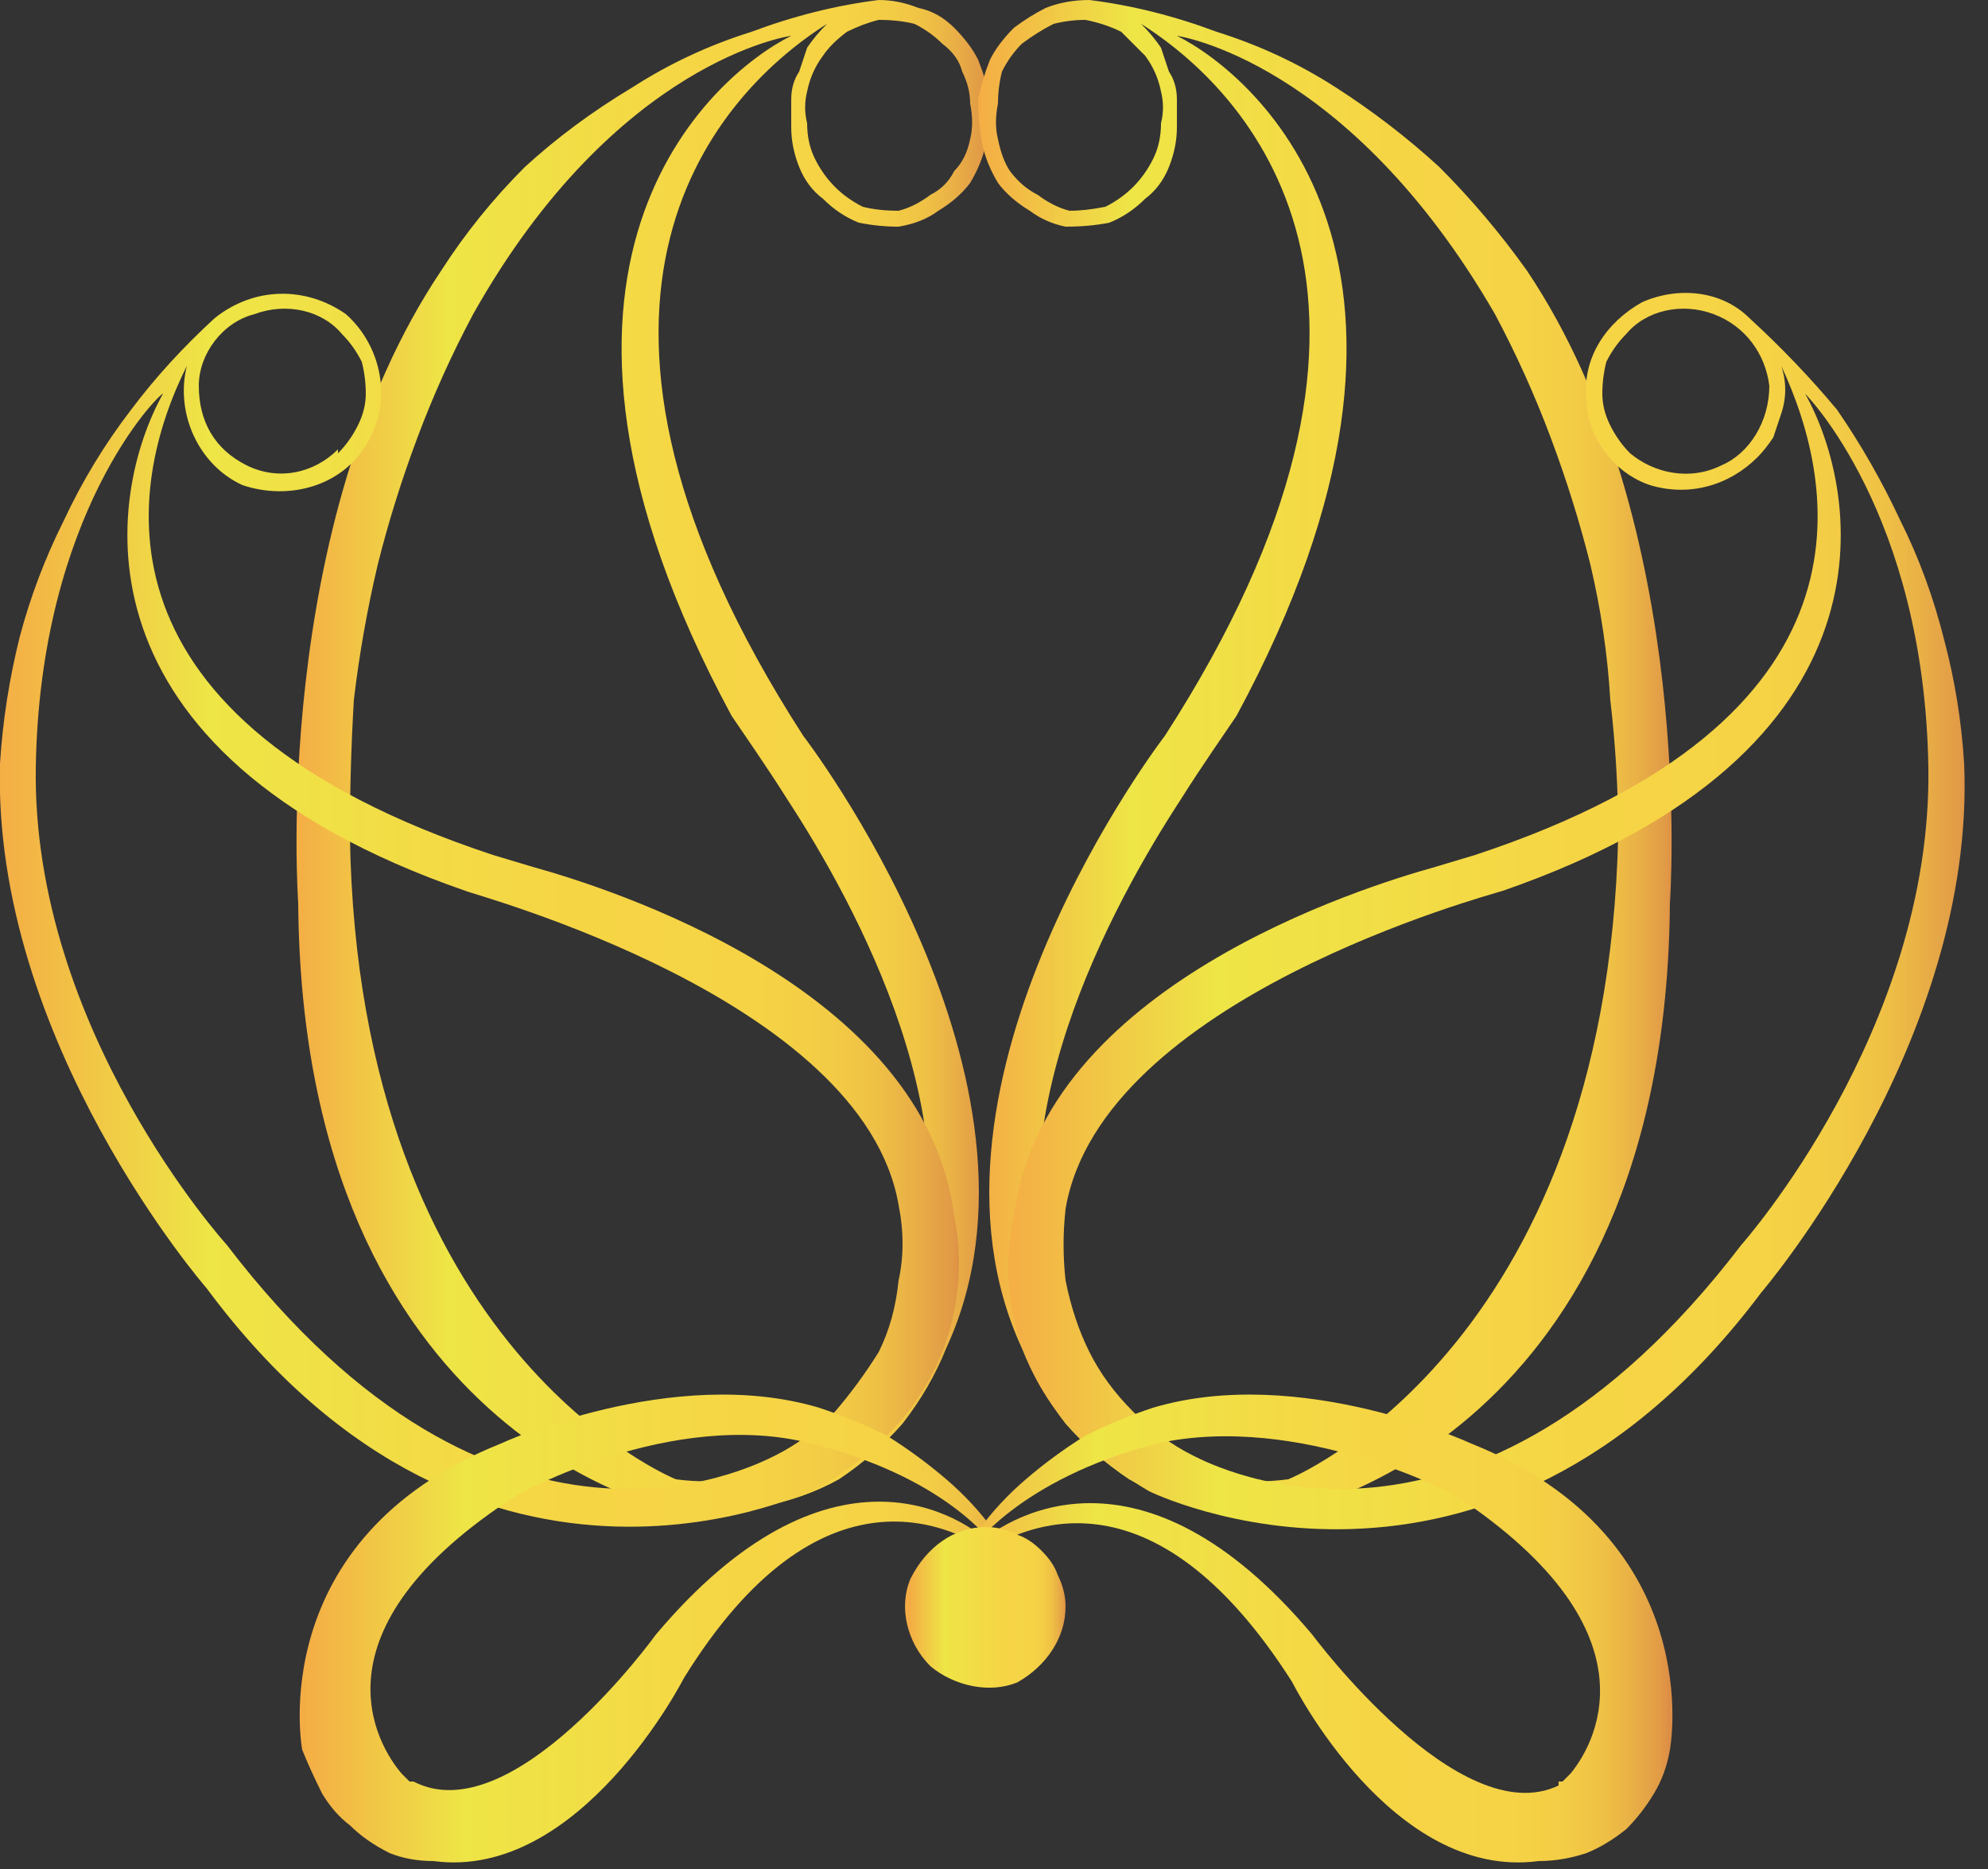
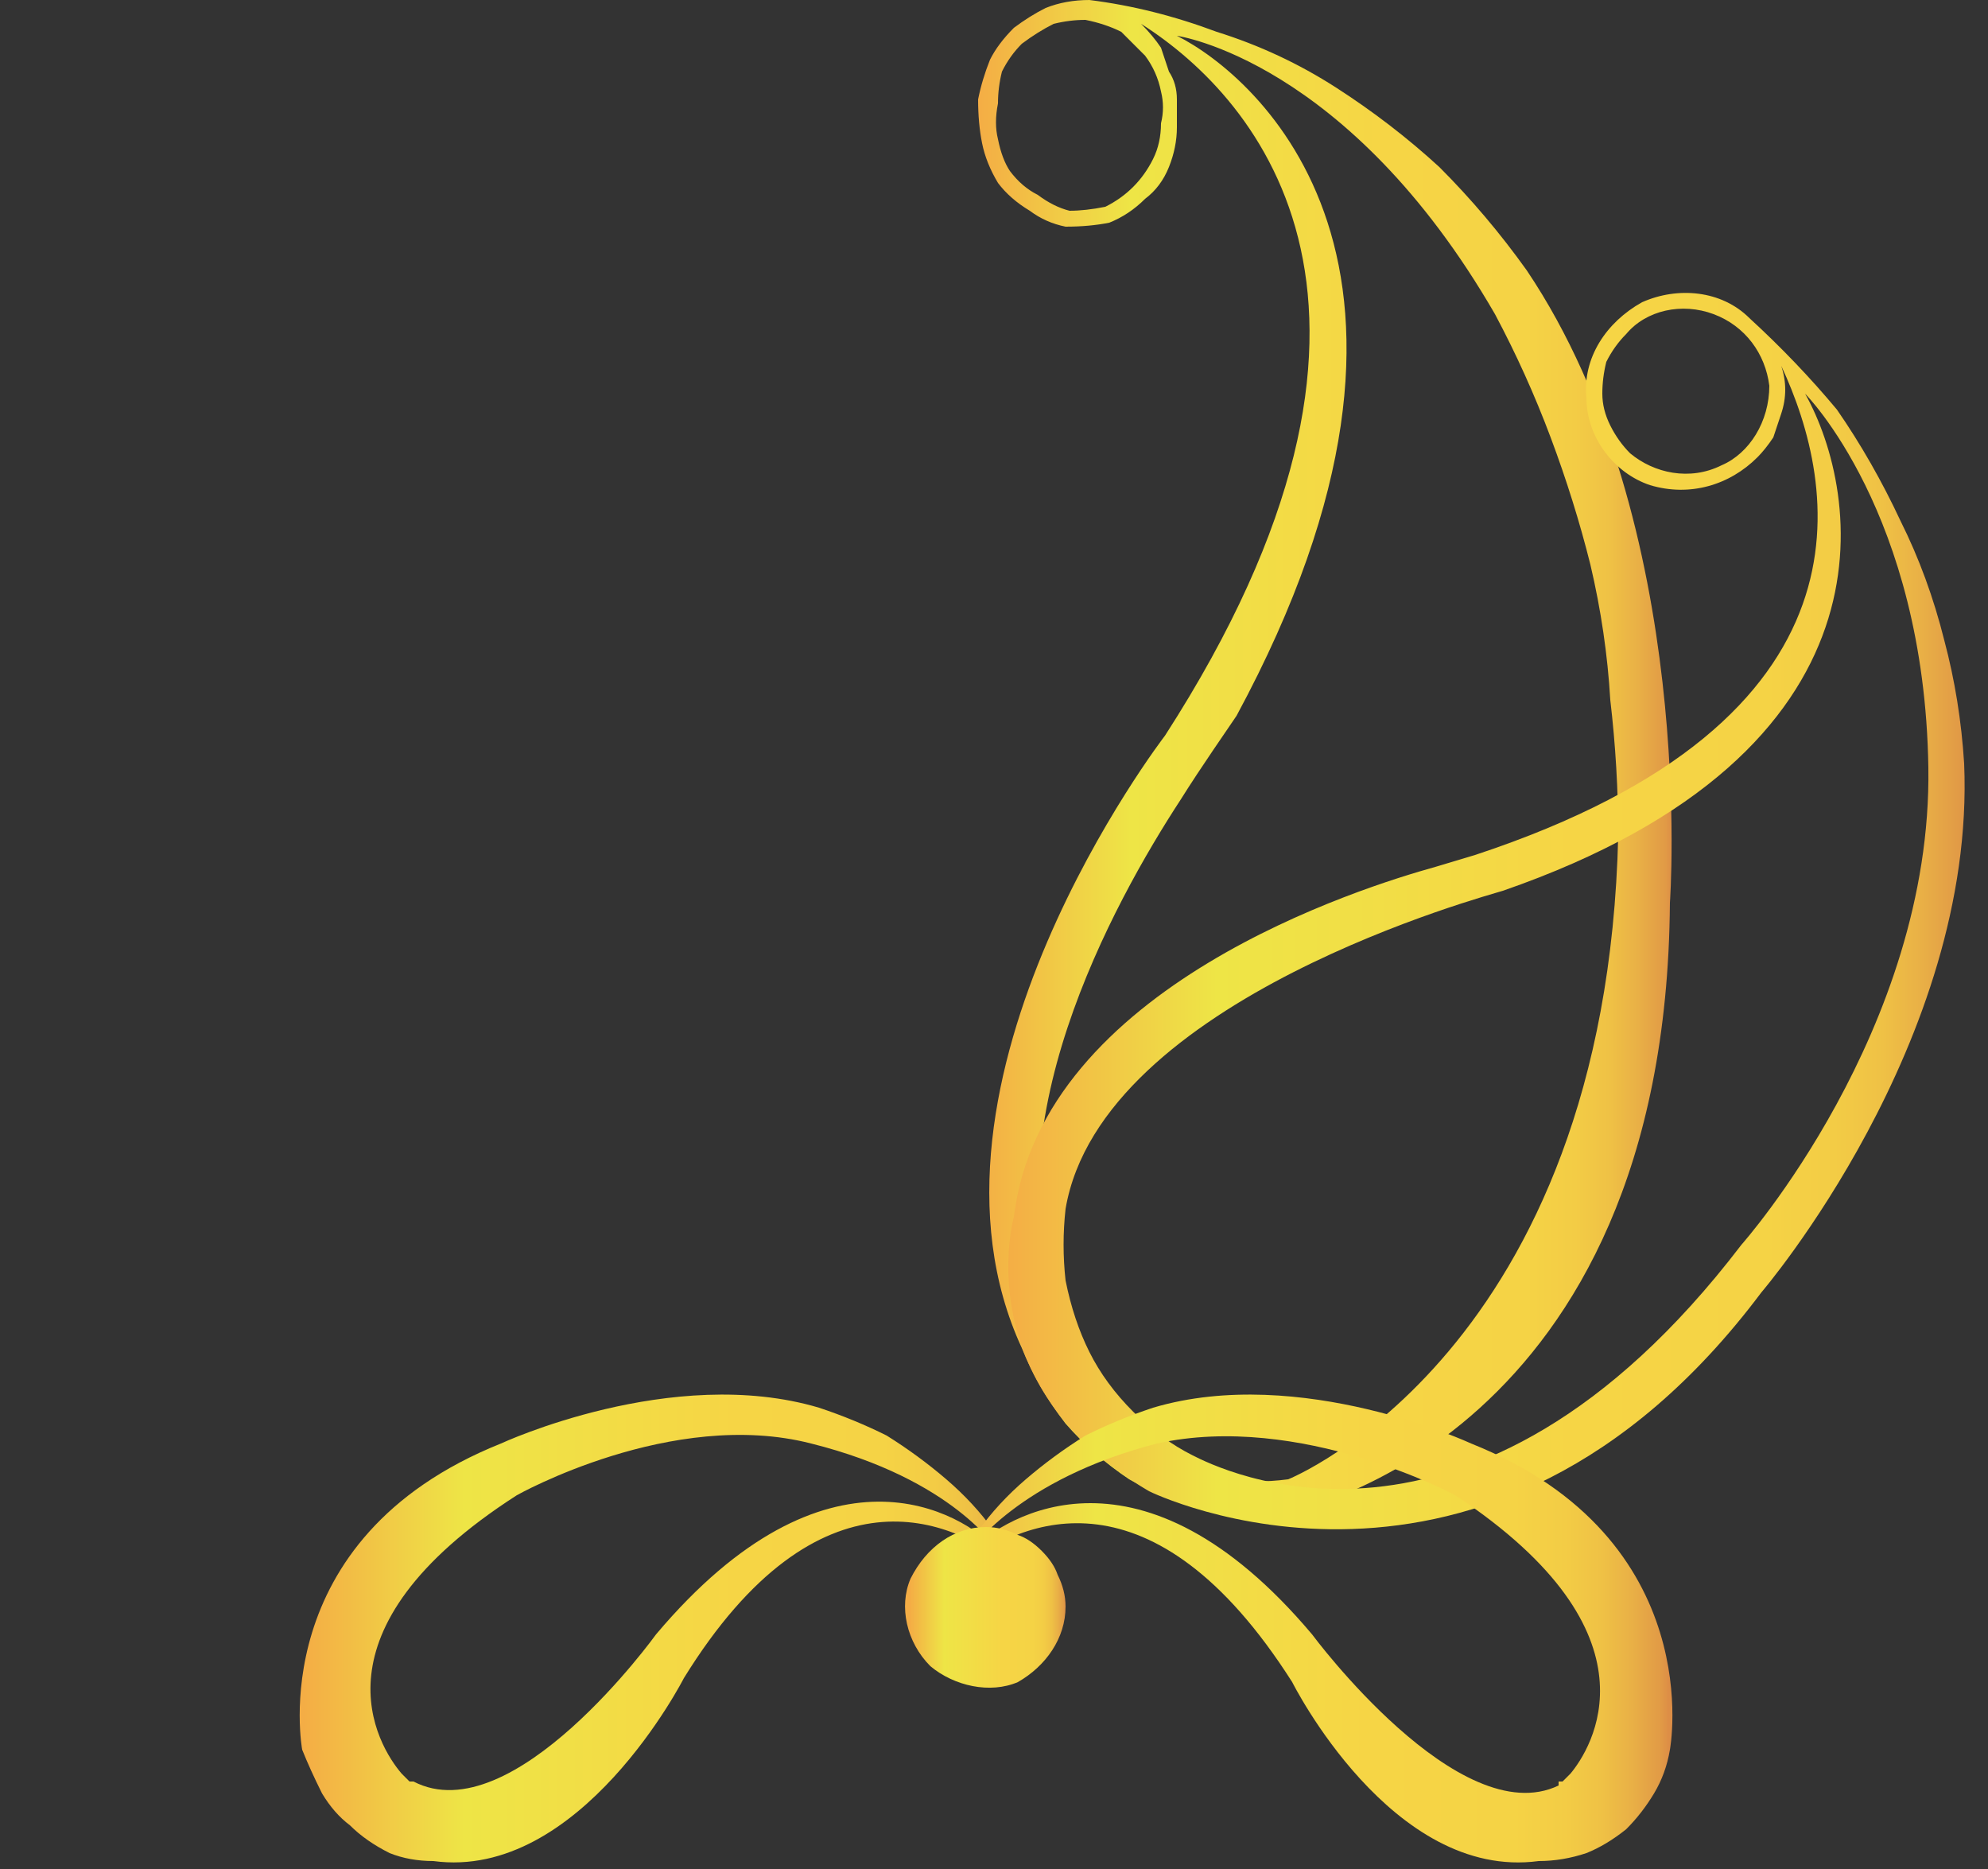
<svg xmlns="http://www.w3.org/2000/svg" version="1.2" viewBox="0 0 50 47" width="50" height="47">
  <rect x="0" y="0" width="50" height="47" fill="#333333" stroke="none" />
  <title>logo-svg</title>
  <defs>
    <linearGradient id="g1" x2="1" gradientUnits="userSpaceOnUse" gradientTransform="matrix(17.4,0,0,37.953,7.44,19.04)">
      <stop offset="0" stop-color="#f4ad45" />
      <stop offset=".22" stop-color="#eee546" />
      <stop offset=".59" stop-color="#f6d545" />
      <stop offset=".79" stop-color="#f5d345" />
      <stop offset=".86" stop-color="#f3cc45" />
      <stop offset=".91" stop-color="#efc145" />
      <stop offset=".95" stop-color="#e9b046" />
      <stop offset=".99" stop-color="#e19a46" />
      <stop offset="1" stop-color="#dd8e46" />
    </linearGradient>
    <linearGradient id="g2" x2="1" gradientUnits="userSpaceOnUse" gradientTransform="matrix(17.4,0,0,37.996,24.63,19.04)">
      <stop offset="0" stop-color="#f4ad45" />
      <stop offset=".22" stop-color="#eee546" />
      <stop offset=".59" stop-color="#f6d545" />
      <stop offset=".79" stop-color="#f5d345" />
      <stop offset=".86" stop-color="#f3cc45" />
      <stop offset=".91" stop-color="#efc145" />
      <stop offset=".95" stop-color="#e9b046" />
      <stop offset=".99" stop-color="#e19a46" />
      <stop offset="1" stop-color="#dd8e46" />
    </linearGradient>
    <linearGradient id="g3" x2="1" gradientUnits="userSpaceOnUse" gradientTransform="matrix(24.1,0,0,31.062,25.35,22.88)">
      <stop offset="0" stop-color="#f4ad45" />
      <stop offset=".22" stop-color="#eee546" />
      <stop offset=".59" stop-color="#f6d545" />
      <stop offset=".79" stop-color="#f5d345" />
      <stop offset=".86" stop-color="#f3cc45" />
      <stop offset=".91" stop-color="#efc145" />
      <stop offset=".95" stop-color="#e9b046" />
      <stop offset=".99" stop-color="#e19a46" />
      <stop offset="1" stop-color="#dd8e46" />
    </linearGradient>
    <linearGradient id="g4" x2="1" gradientUnits="userSpaceOnUse" gradientTransform="matrix(24.1,0,0,30.99,0,22.88)">
      <stop offset="0" stop-color="#f4ad45" />
      <stop offset=".22" stop-color="#eee546" />
      <stop offset=".59" stop-color="#f6d545" />
      <stop offset=".79" stop-color="#f5d345" />
      <stop offset=".86" stop-color="#f3cc45" />
      <stop offset=".91" stop-color="#efc145" />
      <stop offset=".95" stop-color="#e9b046" />
      <stop offset=".99" stop-color="#e19a46" />
      <stop offset="1" stop-color="#dd8e46" />
    </linearGradient>
    <linearGradient id="g5" x2="1" gradientUnits="userSpaceOnUse" gradientTransform="matrix(18.57,0,0,11.779,7.56,40.95)">
      <stop offset="0" stop-color="#f4ad45" />
      <stop offset=".22" stop-color="#eee546" />
      <stop offset=".59" stop-color="#f6d545" />
      <stop offset=".79" stop-color="#f5d345" />
      <stop offset=".86" stop-color="#f3cc45" />
      <stop offset=".91" stop-color="#efc145" />
      <stop offset=".95" stop-color="#e9b046" />
      <stop offset=".99" stop-color="#e19a46" />
      <stop offset="1" stop-color="#dd8e46" />
    </linearGradient>
    <linearGradient id="g6" x2="1" gradientUnits="userSpaceOnUse" gradientTransform="matrix(18.57,0,0,11.822,23.45,40.95)">
      <stop offset="0" stop-color="#f4ad45" />
      <stop offset=".22" stop-color="#eee546" />
      <stop offset=".59" stop-color="#f6d545" />
      <stop offset=".79" stop-color="#f5d345" />
      <stop offset=".86" stop-color="#f3cc45" />
      <stop offset=".91" stop-color="#efc145" />
      <stop offset=".95" stop-color="#e9b046" />
      <stop offset=".99" stop-color="#e19a46" />
      <stop offset="1" stop-color="#dd8e46" />
    </linearGradient>
    <linearGradient id="g7" x2="1" gradientUnits="userSpaceOnUse" gradientTransform="matrix(3.91,0,0,3.91,22.89,40.38)">
      <stop offset="0" stop-color="#f4ad45" />
      <stop offset=".22" stop-color="#eee546" />
      <stop offset=".59" stop-color="#f6d545" />
      <stop offset=".79" stop-color="#f5d345" />
      <stop offset=".86" stop-color="#f3cc45" />
      <stop offset=".91" stop-color="#efc145" />
      <stop offset=".95" stop-color="#e9b046" />
      <stop offset=".99" stop-color="#e19a46" />
      <stop offset="1" stop-color="#dd8e46" />
    </linearGradient>
    <linearGradient id="g8" x2="1" gradientUnits="userSpaceOnUse" gradientTransform="matrix(23.39,0,0,22.879,57.24,23.42)">
      <stop offset="0" stop-color="#f4ad45" />
      <stop offset=".22" stop-color="#eee546" />
      <stop offset=".59" stop-color="#f6d545" />
      <stop offset=".79" stop-color="#f5d345" />
      <stop offset=".86" stop-color="#f3cc45" />
      <stop offset=".91" stop-color="#efc145" />
      <stop offset=".95" stop-color="#e9b046" />
      <stop offset=".99" stop-color="#e19a46" />
      <stop offset="1" stop-color="#dd8e46" />
    </linearGradient>
    <linearGradient id="g9" x2="1" gradientUnits="userSpaceOnUse" gradientTransform="matrix(17.23,0,0,22.527,141.75,23.42)">
      <stop offset="0" stop-color="#f4ad45" />
      <stop offset=".22" stop-color="#eee546" />
      <stop offset=".59" stop-color="#f6d545" />
      <stop offset=".79" stop-color="#f5d345" />
      <stop offset=".86" stop-color="#f3cc45" />
      <stop offset=".91" stop-color="#efc145" />
      <stop offset=".95" stop-color="#e9b046" />
      <stop offset=".99" stop-color="#e19a46" />
      <stop offset="1" stop-color="#dd8e46" />
    </linearGradient>
  </defs>
  <style>
		.s0 { fill: url(#g1) } 
		.s1 { fill: url(#g2) } 
		.s2 { fill: url(#g3) } 
		.s3 { fill: url(#g4) } 
		.s4 { fill: url(#g5) } 
		.s5 { fill: url(#g6) } 
		.s6 { fill: url(#g7) } 
		.s7 { fill: url(#g8) } 
		.s8 { fill: #ffffff } 
		.s9 { fill: url(#g9) } 
	</style>
  <g id="Layer_2">
    <g id="Слой_1">
-       <path id="Layer" fill-rule="evenodd" class="s0" d="m23.1 0.2q0.5 0.1 0.9 0.5 0.4 0.4 0.6 0.8 0.2 0.5 0.3 1 0 0.6-0.1 1.1-0.1 0.5-0.4 1-0.3 0.4-0.8 0.7-0.4 0.3-1 0.4-0.5 0-1-0.1-0.5-0.2-0.9-0.6-0.4-0.3-0.6-0.8-0.2-0.5-0.2-1 0-0.4 0-0.7 0-0.4 0.2-0.7 0.1-0.3 0.2-0.6 0.2-0.3 0.5-0.6c-3 1.9-7.5 7.2-0.6 17.9 0 0 6.7 8.7 3.6 15.4q-0.4 1-1.1 1.9-0.7 0.8-1.6 1.4-0.9 0.5-2 0.7-1 0.2-2.1 0.1c0 0-9.4-1.8-9.5-15.3 0 0-0.7-9.5 3.6-15.9q0.9-1.4 2.1-2.6 1.2-1.1 2.7-2 1.4-0.9 3-1.4 1.6-0.6 3.2-0.8 0.5 0 1 0.2zm-3.3 19.9c-0.5-0.8-1.2-1.8-1.4-2.1-6.1-11.3-0.5-16.1 1.5-17.1 0 0-4.4 0.6-8 7q-0.8 1.5-1.4 3.1-0.6 1.6-1 3.2-0.4 1.7-0.6 3.4-0.1 1.7-0.1 3.4c0.2 13 8.2 16.2 8.2 16.2 4.6 0.6 5.8-4.2 5.8-4.2 1.9-4.5-1.3-10.3-3-12.9zm1.5-19.3q-0.4 0.3-0.6 0.6-0.3 0.4-0.4 0.9-0.1 0.4 0 0.8 0 0.5 0.2 0.9 0.2 0.4 0.5 0.7 0.3 0.3 0.7 0.5 0.4 0.1 0.9 0.1 0.4-0.1 0.8-0.4 0.4-0.2 0.6-0.6 0.3-0.3 0.4-0.8 0.1-0.4 0-0.9 0-0.4-0.2-0.8-0.1-0.4-0.5-0.7-0.3-0.3-0.7-0.5-0.4-0.1-0.9-0.1-0.4 0.1-0.8 0.3z" />
      <path id="Layer" fill-rule="evenodd" class="s1" d="m27.4 0q1.6 0.2 3.2 0.8 1.6 0.5 3 1.4 1.4 0.9 2.6 2 1.2 1.2 2.2 2.6c4.3 6.4 3.6 15.9 3.6 15.9-0.1 13.5-9.5 15.3-9.5 15.3q-1.1 0.1-2.1-0.1-1.1-0.2-2-0.7-0.9-0.6-1.6-1.4-0.7-0.9-1.1-1.9c-3.1-6.7 3.6-15.4 3.6-15.4 6.9-10.7 2.4-16-0.6-17.9q0.3 0.3 0.5 0.6 0.1 0.3 0.2 0.6 0.2 0.3 0.2 0.7 0 0.3 0 0.7 0 0.5-0.2 1-0.2 0.5-0.6 0.8-0.4 0.4-0.9 0.6-0.5 0.1-1.1 0.1-0.5-0.1-0.9-0.4-0.5-0.3-0.8-0.7-0.3-0.5-0.4-1-0.1-0.5-0.1-1.1 0.1-0.5 0.3-1 0.2-0.4 0.6-0.8 0.4-0.3 0.8-0.5 0.5-0.2 1.1-0.2zm-0.7 33c0 0 1.1 4.8 5.7 4.2 0 0 8-3.2 8.3-16.2q0-1.7-0.2-3.4-0.1-1.7-0.5-3.4-0.4-1.6-1-3.2-0.6-1.6-1.4-3.1c-3.7-6.4-8-7-8-7 2 1 7.6 5.8 1.5 17.1-0.2 0.3-0.9 1.3-1.4 2.1-1.7 2.6-4.9 8.4-3 12.9zm0.6-32.5q-0.4 0-0.8 0.1-0.4 0.2-0.8 0.5-0.3 0.3-0.5 0.7-0.1 0.4-0.1 0.8-0.1 0.5 0 0.9 0.1 0.5 0.3 0.8 0.3 0.4 0.7 0.6 0.4 0.3 0.8 0.4 0.4 0 0.9-0.1 0.4-0.2 0.7-0.5 0.3-0.3 0.5-0.7 0.2-0.4 0.2-0.9 0.1-0.4 0-0.8-0.1-0.5-0.4-0.9-0.3-0.3-0.6-0.6-0.4-0.2-0.9-0.3z" />
      <path id="Layer" fill-rule="evenodd" class="s2" d="m44 8q1.2 1.1 2.2 2.3 0.9 1.3 1.6 2.8 0.7 1.4 1.1 3 0.4 1.5 0.5 3.1c0.3 7-5.1 13.3-5.1 13.3-6.9 9.2-15.4 5-15.4 5-4.6-2.7-3.4-6.9-3.4-6.9 0.7-5.8 8.8-8.3 10.6-8.8l1-0.3c10.3-3.4 9.1-9.3 7.7-12.3q0.1 0.3 0.1 0.6 0 0.3-0.1 0.6-0.1 0.3-0.2 0.6-0.2 0.3-0.4 0.5c-0.7 0.7-1.7 1-2.7 0.7-0.9-0.3-1.6-1.2-1.6-2.2-0.1-1 0.5-1.9 1.4-2.4 0.9-0.4 2-0.3 2.7 0.4zm-17.2 22.4q-0.1 0.9 0 1.8 0.2 1 0.6 1.8 0.4 0.8 1.1 1.5 0.7 0.7 1.5 1.1c0.6 0.3 7 3.6 13.8-5.3 0 0 4.8-5.4 4.7-12-0.1-6.4-3.1-9.4-3.1-9.4 1.4 2.5 2.5 9-7.6 12.5-0.3 0.1-10.1 2.7-11 8zm14.2-19c0.6 0.5 1.5 0.7 2.3 0.3 0.7-0.3 1.2-1.1 1.2-2-0.1-0.8-0.6-1.5-1.4-1.8-0.8-0.3-1.7-0.1-2.2 0.5q-0.3 0.3-0.5 0.7-0.1 0.4-0.1 0.8 0 0.4 0.2 0.8 0.2 0.4 0.5 0.7z" />
-       <path id="Layer" fill-rule="evenodd" class="s3" d="m8.7 7.9c0.9 0.8 1.2 2.2 0.5 3.3-0.6 1-1.9 1.4-3.1 1-1.1-0.5-1.7-1.8-1.4-3-1.5 3-2.6 8.9 7.7 12.3l1 0.3c1.8 0.5 9.9 3 10.6 8.8 0 0 1.1 4.2-3.4 6.8 0 0-8.5 4.3-15.4-5 0 0-5.4-6.2-5.2-13.2q0.1-1.6 0.5-3.2 0.4-1.5 1.1-2.9 0.7-1.5 1.7-2.8 0.9-1.2 2.1-2.3c1-0.8 2.3-0.8 3.3-0.1zm3 14.5c-10.1-3.5-9-10-7.6-12.5-0.1 0-3.1 3-3.2 9.4-0.1 6.6 4.8 12 4.8 12 6.8 8.9 13.2 5.6 13.8 5.3q0.8-0.4 1.5-1.1 0.6-0.7 1.1-1.5 0.4-0.8 0.5-1.8 0.2-0.9 0-1.9c-0.9-5.2-10.7-7.8-10.9-7.9zm-3.2-11q0.3-0.3 0.5-0.7 0.2-0.4 0.2-0.8 0-0.4-0.1-0.8-0.2-0.4-0.5-0.7c-0.5-0.6-1.4-0.8-2.2-0.5-0.8 0.2-1.4 1-1.4 1.8 0 0.9 0.4 1.6 1.2 2 0.8 0.4 1.7 0.2 2.3-0.4z" />
      <path id="Layer" fill-rule="evenodd" class="s4" d="m26.2 40.5q0 0.3-0.1 0.6-0.1 0.2-0.3 0.5-0.2 0.2-0.4 0.3c-0.3 0.2-0.7 0.3-1.1 0.2-0.4-0.2-0.7-0.4-0.9-0.8-0.2-0.3-0.2-0.7-0.1-1.1 0.2-0.3 0.4-0.6 0.8-0.8q0.2-0.1 0.3-0.1 0.2-0.1 0.4-0.1 0.1 0 0.3 0.1 0.2 0 0.3 0.1c-1.4-1.2-4.8-2.7-8.2 2.8 0 0-2.6 5.1-6.3 4.6q-0.6 0-1.1-0.2-0.6-0.3-1-0.7-0.4-0.3-0.7-0.8-0.3-0.6-0.5-1.1c0 0-1-5.3 5-7.7 0 0 4.3-2 8-0.9q0.9 0.3 1.7 0.7 0.8 0.5 1.5 1.1 0.7 0.6 1.2 1.3 0.6 0.7 1 1.5 0.1 0.2 0.2 0.5zm-9.7 0.6c4.3-5.1 7.7-3.1 8.6-2.1 0 0-1.1-1.8-4.7-2.7-3.5-0.9-7.4 1.3-7.4 1.3-5.3 3.4-3.5 6.3-2.9 7q0 0 0.1 0.1 0 0 0 0 0.1 0.1 0.1 0.1 0 0 0.1 0c2.5 1.3 6.1-3.7 6.1-3.7zm7.9 0.7c0.3 0.1 0.7 0.1 0.9 0 0.3-0.2 0.6-0.5 0.6-0.8 0.1-0.3 0.1-0.6-0.1-0.9q-0.2-0.4-0.7-0.5-0.4-0.1-0.8 0.1-0.4 0.2-0.6 0.6-0.2 0.4 0 0.9c0.1 0.3 0.4 0.5 0.7 0.6z" />
      <path id="Layer" fill-rule="evenodd" class="s5" d="m23.6 40q0.4-0.8 1-1.5 0.5-0.7 1.2-1.3 0.7-0.6 1.5-1.1 0.8-0.4 1.7-0.7c3.7-1.1 8 0.9 8 0.9 6 2.4 5 7.7 5 7.7q-0.1 0.6-0.4 1.1-0.3 0.5-0.7 0.9-0.5 0.4-1 0.6-0.6 0.2-1.2 0.2c-3.7 0.5-6.2-4.5-6.2-4.5-3.5-5.5-6.8-4.1-8.3-2.9 0.6-0.3 1.4-0.1 1.8 0.4 0.4 0.6 0.4 1.3-0.1 1.8-0.5 0.5-1.2 0.6-1.8 0.2-0.6-0.4-0.8-1.2-0.4-1.8zm9.4 1.1c0 0 3.7 5 6.2 3.8q0 0 0-0.1 0.1 0 0.1 0 0.1-0.1 0.1-0.1 0 0 0.1-0.1c0.5-0.6 2.4-3.5-2.9-7 0 0-3.9-2.1-7.5-1.3-3.5 0.9-4.7 2.7-4.7 2.7 0.9-0.9 4.3-3 8.6 2.1zm-7.1 0.1q0.1-0.4 0-0.9-0.2-0.4-0.6-0.6-0.4-0.2-0.9-0.1-0.4 0.1-0.6 0.5c-0.2 0.3-0.3 0.6-0.2 1 0.1 0.3 0.3 0.5 0.6 0.7 0.3 0.1 0.7 0.2 1 0.1 0.3-0.2 0.5-0.4 0.7-0.7z" />
      <path id="Layer" class="s6" d="m26.8 40.4c0 0.8-0.5 1.5-1.2 1.9-0.7 0.3-1.6 0.1-2.2-0.4-0.6-0.6-0.8-1.5-0.5-2.2 0.4-0.8 1.1-1.3 1.9-1.3q0.4 0 0.8 0.2 0.3 0.1 0.6 0.4 0.3 0.3 0.4 0.6 0.2 0.4 0.2 0.8z" />
      <path id="Layer" class="s7" d="m61.8 14.3q-0.7 1-1.2 2.1-0.5 1.1-0.8 2.3-0.4 1.1-0.5 2.3-0.1 1.3-0.1 2.5 0 0.4 0 0.9 0.1 0.5 0.1 0.9 0 0.5 0.1 0.9 0 0.5 0.1 1 0.1 0.6 0.3 1.3 0.1 0.6 0.3 1.2 0.3 0.6 0.6 1.2 0.3 0.6 0.6 1.2-1-0.8-1.8-1.8-0.8-0.9-1.3-2.1-0.5-1.1-0.8-2.3-0.2-1.2-0.2-2.5 0-0.7 0.1-1.5 0.1-0.7 0.2-1.4 0.2-0.7 0.5-1.4 0.2-0.7 0.6-1.3 0.3-0.6 0.6-1 0.4-0.5 0.8-1 0.4-0.4 0.8-0.8 0.5-0.4 1-0.7zm13.7 8.6v10.6q-0.7 0.3-1.4 0.5-0.7 0.3-1.4 0.5-0.8 0.1-1.5 0.2-0.7 0.1-1.5 0.2-0.9 0-1.8-0.2-0.9-0.1-1.7-0.5-0.9-0.3-1.6-0.8-0.8-0.5-1.4-1.2-0.3-0.4-0.6-0.8-0.3-0.4-0.5-0.8-0.3-0.5-0.5-0.9-0.1-0.5-0.3-0.9-0.1-0.6-0.3-1.2-0.1-0.6-0.1-1.2-0.1-0.6-0.2-1.2 0-0.6 0-1.2 0-12 10-12 0.9 0 1.8 0.1 0.9 0.1 1.8 0.2 0.9 0.2 1.8 0.4 0.9 0.2 1.7 0.5 0 2 0.1 3c0.1 0.7 0.1 1.4 0.1 2.2h-0.4q-0.2-0.5-0.4-1-0.2-0.5-0.5-1-0.3-0.4-0.7-0.8-0.4-0.4-0.8-0.7-0.5-0.4-1.1-0.6-0.5-0.3-1.1-0.4-0.6-0.2-1.2-0.3-0.5 0-1.1 0-8.2 0-8.2 9.7 0 9.8 6.9 10 0.6 0 1.1 0 0.5-0.1 1-0.3 0.5-0.1 1-0.4 0.5-0.3 0.8-0.6 0.2-0.4 0.2-0.7 0.1-0.3 0.2-0.6 0-0.3 0-0.7 0.1-0.3 0-0.6v-2.9c0-2-0.7-3.2-2.2-3.5v-0.3l2.2 0.1zm1.5 10.1v-10.1c0.7 0 1.3-0.1 1.8-0.1q1.4-0.2 1.8-0.2v0.4q-1.9 0.8-1.9 4.1v5.3q-0.1 0.1-0.2 0.1-0.1 0-0.2 0-0.1 0.1-0.2 0.1-0.1 0-0.2 0.1-0.1 0-0.1 0-0.1 0-0.2 0.1 0 0-0.1 0-0.1 0-0.1 0.1-0.1 0-0.1 0-0.1 0-0.1 0-0.1 0-0.1 0-0.1 0.1-0.1 0.1z" />
      <path id="Layer" fill-rule="evenodd" class="s8" d="m93.4 28.7c0 4.2-2.9 6-5.6 6-3 0-5.5-2.3-5.5-5.9 0-3.8 2.5-6 5.7-6 3.1 0 5.4 2.4 5.4 5.9zm-9 0.1c0 2.5 1.4 4.3 3.5 4.3 2 0 3.4-1.8 3.4-4.4 0-1.9-1-4.3-3.4-4.3-2.4 0-3.5 2.2-3.5 4.4z" />
-       <path id="Layer" class="s8" d="m95.5 17.8h2v16.7h-2z" />
      <path id="Layer" fill-rule="evenodd" class="s8" d="m110.2 17.8v13.7c0 1 0.1 2.2 0.1 3h-1.8l-0.1-2h-0.1q-0.3 0.5-0.7 0.9-0.4 0.4-0.9 0.7-0.5 0.3-1.1 0.5-0.5 0.1-1.1 0.1c-2.8 0-4.9-2.3-4.9-5.8 0-3.8 2.3-6.1 5.1-6.1q0.5 0 1 0.1 0.5 0.1 0.9 0.3 0.5 0.2 0.9 0.6 0.3 0.3 0.6 0.7v-6.7zm-2 9.9q0-0.1 0-0.2 0-0.1 0-0.2 0-0.1 0-0.3-0.1-0.1-0.1-0.2-0.1-0.5-0.4-0.9-0.2-0.5-0.7-0.8-0.4-0.3-0.9-0.5-0.5-0.2-1-0.1c-2.1 0-3.4 1.8-3.4 4.3 0 2.3 1.2 4.2 3.4 4.2q0.5 0 1-0.2 0.5-0.1 0.9-0.5 0.4-0.3 0.7-0.8 0.3-0.4 0.4-0.9 0-0.1 0-0.2 0-0.2 0.1-0.3 0-0.1 0-0.2 0-0.1 0-0.2z" />
      <path id="Layer" fill-rule="evenodd" class="s8" d="m114.2 29.1q0 0.8 0.2 1.6 0.3 0.7 0.9 1.3 0.5 0.6 1.3 0.9 0.7 0.2 1.5 0.2 0.4 0 0.8 0 0.4-0.1 0.8-0.1 0.4-0.1 0.8-0.2 0.4-0.1 0.8-0.3l0.4 1.5q-0.5 0.2-1 0.3-0.4 0.2-0.9 0.2-0.5 0.1-1 0.2-0.5 0-1 0c-3.5 0-5.5-2.3-5.5-5.8 0-3.4 2-6.1 5.3-6.1 3.7 0 4.7 3.3 4.7 5.4q0 0.1 0 0.2 0 0.1 0 0.3 0 0.1 0 0.2-0.1 0.1-0.1 0.3zm6.1-1.5c0-1.3-0.6-3.4-2.9-3.4-2.1 0-3 1.9-3.2 3.4z" />
      <path id="Layer" class="s8" d="m124.3 26.1c0-1.2 0-2.1-0.1-3h1.8l0.1 1.8q0.3-0.4 0.7-0.8 0.4-0.4 0.9-0.7 0.5-0.3 1.1-0.4 0.5-0.2 1.1-0.2c1.6 0 4 1 4 4.9v6.8h-2.1v-6.6c0-1.8-0.7-3.4-2.6-3.4q-0.5 0-0.9 0.2-0.5 0.2-0.8 0.4-0.4 0.3-0.7 0.7-0.3 0.4-0.4 0.8 0 0.2-0.1 0.3 0 0.1 0 0.2 0 0.2 0 0.3 0 0.1 0 0.2v6.9h-2.1z" />
      <path id="Layer" class="s9" d="m146.1 12.4v22q-1.8 0-4.3 0.3v-0.4q0.3-0.1 0.6-0.3 0.3-0.1 0.6-0.4 0.2-0.2 0.5-0.5 0.2-0.2 0.3-0.6 0.2-0.5 0.3-1 0.2-0.6 0.2-1.1 0.1-0.5 0.1-1.1 0.1-0.5 0-1.1v-10.3q0.1-0.5 0.1-1-0.1-0.5-0.2-1-0.1-0.5-0.2-1-0.2-0.5-0.4-1-0.2-0.2-0.4-0.5-0.2-0.2-0.4-0.4-0.3-0.1-0.6-0.3-0.3-0.1-0.5-0.2v-0.4q2.2 0.3 4.3 0.3zm2.5 22h-0.9v-22h5.2q2.3 0 6-0.2 0 0.5 0 1.4c0 0.3 0 1 0.1 1.9 0 0.8 0 1.5 0 1.6v0.5h-0.4q-0.6-3.8-3.6-3.8h-4q-0.2 0-0.4 0-0.1 0.1-0.3 0.1-0.1 0-0.3 0-0.1 0.1-0.3 0.1-0.1 0.6-0.1 1.1-0.1 0.6-0.1 1.1 0 0.6 0 1.1-0.1 0.6-0.1 1.1v4.4l3.7-0.1q0.4 0.1 0.9 0.1 0.4-0.1 0.9-0.1 0.4-0.1 0.8-0.2 0.4-0.2 0.8-0.3 0.3-0.2 0.6-0.4 0.2-0.2 0.4-0.5 0.1-0.2 0.3-0.5 0.1-0.3 0.1-0.6h0.5q-0.2 2.2-0.2 3.1 0 0.5 0.1 1.8c0.1 0.8 0.1 1.3 0.1 1.7v0.7h-0.5q-0.1-3.3-3.5-3.3h-5v4.8c0 3.1 1 4.9 2.9 5.3v0.4q-3-0.3-3.7-0.3z" />
      <path id="Layer" class="s8" d="m161.6 17.8h2.1v16.6h-2.1z" />
-       <path id="Layer" fill-rule="evenodd" class="s8" d="m176.8 28.6c0 4.3-2.9 6-5.6 6-3 0-5.5-2.2-5.5-5.8 0-3.8 2.5-6 5.6-6 3.2 0 5.5 2.4 5.5 5.8zm-9 0.2c0 2.5 1.4 4.3 3.4 4.3 2 0 3.5-1.8 3.5-4.4 0-1.9-1-4.3-3.4-4.3-2.4 0-3.5 2.2-3.5 4.4z" />
      <path id="Layer" class="s8" d="m179.5 23.1l1.5 5.7c0.3 1.3 0.6 2.5 0.8 3.7h0.1c0.2-1.2 0.6-2.4 1-3.6l1.8-5.8h1.8l1.7 5.7c0.5 1.3 0.8 2.5 1 3.7h0.1q0.1-0.5 0.2-1 0.1-0.4 0.2-0.9 0.1-0.5 0.2-0.9 0.1-0.5 0.3-0.9l1.6-5.7h2l-3.7 11.3h-1.8l-1.7-5.4c-0.4-1.3-0.7-2.4-1-3.7h-0.1q-0.1 0.4-0.2 0.9-0.1 0.5-0.2 1-0.1 0.4-0.3 0.9-0.1 0.5-0.3 0.9l-1.8 5.4h-1.9l-3.4-11.3z" />
      <path id="Layer" fill-rule="evenodd" class="s8" d="m196.3 29.1q-0.1 0.8 0.2 1.6 0.2 0.7 0.8 1.3 0.6 0.6 1.3 0.8 0.8 0.3 1.6 0.3 0.4 0 0.8-0.1 0.4 0 0.8-0.1 0.4 0 0.7-0.1 0.4-0.2 0.8-0.3l0.4 1.5q-0.5 0.1-0.9 0.3-0.5 0.1-1 0.2-0.5 0.1-1 0.1-0.4 0.1-0.9 0.1c-3.5 0-5.6-2.3-5.6-5.8 0-3.4 2-6.1 5.3-6.1 3.7 0 4.7 3.3 4.7 5.4q0 0.1 0 0.2 0 0.1 0 0.3 0 0.1 0 0.2 0 0.1-0.1 0.3zm6.1-1.5c0-1.3-0.6-3.3-2.9-3.3-2.1 0-3 1.9-3.1 3.3z" />
      <path id="Layer" class="s8" d="m206.3 26.6c0-1.3 0-2.5-0.1-3.5h1.8l0.1 2.2h0.1q0.1-0.5 0.4-1 0.3-0.4 0.7-0.7 0.5-0.4 1-0.6 0.5-0.1 1-0.2 0.1 0 0.2 0 0 0 0.1 0 0.1 0 0.2 0 0 0 0.1 0v2q-0.1 0-0.2 0-0.1 0-0.2 0 0 0-0.1 0-0.1 0-0.2 0-0.5 0-1 0.2-0.5 0.2-0.9 0.6-0.4 0.3-0.6 0.8-0.2 0.5-0.3 1 0 0.1 0 0.3 0 0.1 0 0.2 0 0.1 0 0.3-0.1 0.1-0.1 0.2v6.1h-2z" />
      <path id="Layer" class="s8" d="m213.1 32.3q0.3 0.2 0.6 0.4 0.4 0.1 0.7 0.2 0.3 0.1 0.7 0.2 0.4 0 0.7 0c1.5 0 2.2-0.7 2.2-1.7 0-0.9-0.6-1.5-2.1-2-2-0.8-3-1.9-3-3.2 0-1.9 1.5-3.4 3.9-3.4q0.4 0 0.8 0.1 0.3 0 0.7 0.1 0.3 0.1 0.7 0.2 0.3 0.2 0.6 0.3l-0.5 1.5q-0.2-0.1-0.5-0.2-0.3-0.2-0.6-0.3-0.3 0-0.6-0.1-0.3 0-0.6 0c-1.2 0-1.9 0.7-1.9 1.5 0 0.9 0.7 1.4 2.1 2 2 0.7 3 1.7 3 3.4 0 2-1.5 3.4-4.2 3.4q-0.4 0-0.8-0.1-0.4 0-0.8-0.1-0.4-0.1-0.8-0.3-0.4-0.1-0.8-0.3z" />
      <path id="Layer" class="s8" d="m154.9 46.6q-0.2 0-0.4 0.1-0.1 0.1-0.3 0.1-0.2 0-0.4 0-0.2 0.1-0.4 0-0.6 0.1-1.2-0.1-0.6-0.3-1-0.7-0.4-0.4-0.6-1-0.2-0.6-0.1-1.1-0.1-0.7 0.1-1.3 0.3-0.5 0.7-1 0.4-0.4 1-0.6 0.6-0.3 1.2-0.2 0.2 0 0.4 0 0.2 0 0.3 0 0.2 0 0.4 0.1 0.2 0 0.3 0.1l-0.2 0.6q-0.1 0-0.2-0.1-0.2 0-0.3 0-0.2-0.1-0.3-0.1-0.2 0-0.3 0-0.5 0-1 0.2-0.4 0.1-0.8 0.5-0.3 0.3-0.4 0.8-0.2 0.4-0.1 0.9-0.1 0.5 0.1 0.9 0.1 0.5 0.4 0.8 0.4 0.4 0.8 0.6 0.4 0.1 0.9 0.1 0.2 0 0.3 0 0.2 0 0.4-0.1 0.1 0 0.3 0 0.1-0.1 0.3-0.2z" />
      <path id="Layer" fill-rule="evenodd" class="s8" d="m158.3 44.9l-0.6 1.9h-0.8l2-5.9h0.9l2 5.9h-0.8l-0.6-1.9zm1.9-0.6l-0.6-1.7q-0.2-0.6-0.3-1.1-0.1 0.5-0.3 1.1l-0.6 1.7z" />
-       <path id="Layer" class="s8" d="m164.1 45.8q0.1 0.1 0.3 0.2 0.1 0.1 0.3 0.1 0.2 0.1 0.4 0.1 0.1 0 0.3 0c0.8 0 1.3-0.4 1.3-1 0-0.6-0.4-0.8-1.2-1.1-1-0.4-1.5-0.9-1.5-1.7q0-0.4 0.2-0.7 0.1-0.3 0.4-0.5 0.3-0.3 0.6-0.4 0.3-0.1 0.7 0 0.2 0 0.3 0 0.2 0 0.4 0 0.1 0.1 0.3 0.1 0.1 0.1 0.3 0.2l-0.2 0.6q-0.2-0.1-0.3-0.1-0.1-0.1-0.3-0.1-0.1-0.1-0.3-0.1-0.1 0-0.2 0c-0.8 0-1.2 0.5-1.2 0.9 0 0.4 0.4 0.8 1.2 1.1 1 0.4 1.5 0.9 1.5 1.8 0 0.8-0.7 1.7-2 1.7q-0.2 0-0.4-0.1-0.2 0-0.4 0-0.2-0.1-0.4-0.2-0.2 0-0.3-0.1z" />
      <path id="Layer" class="s8" d="m170.7 40.9v2.4h2.8v-2.4h0.8v5.9h-0.8v-2.8h-2.8v2.8h-0.8v-5.9z" />
      <path id="Layer" fill-rule="evenodd" class="s8" d="m184.1 46.8l-0.6-0.6q-0.2 0.1-0.4 0.3-0.2 0.1-0.4 0.2-0.2 0.1-0.4 0.1-0.3 0.1-0.5 0.1-0.4 0-0.7-0.1-0.3-0.2-0.6-0.4-0.2-0.2-0.4-0.5-0.1-0.4-0.1-0.7 0-0.3 0.1-0.5 0.1-0.3 0.2-0.5 0.2-0.3 0.4-0.4 0.2-0.2 0.4-0.3-0.1-0.2-0.1-0.3-0.1-0.1-0.2-0.3-0.1-0.2-0.1-0.3 0-0.2 0-0.4 0-0.3 0.1-0.5 0.1-0.3 0.3-0.5 0.2-0.2 0.5-0.3 0.3-0.1 0.6-0.1 0.2 0 0.5 0.1 0.2 0 0.4 0.2 0.2 0.2 0.3 0.4 0.1 0.3 0.1 0.5c0 0.7-0.4 1.1-1.3 1.6 0.5 0.6 1 1.2 1.4 1.6q0.1-0.2 0.2-0.4 0.1-0.2 0.2-0.4 0-0.2 0.1-0.4 0-0.3 0.1-0.5h0.7q-0.1 0.3-0.1 0.6-0.1 0.3-0.2 0.6-0.1 0.2-0.3 0.5-0.1 0.3-0.3 0.5l1 1zm-0.9-1q0 0 0 0 0 0 0 0zm-1.7-1.8q-0.2 0-0.3 0.2-0.1 0.1-0.2 0.3-0.1 0.1-0.2 0.3 0 0.2 0 0.4-0.1 0.2 0 0.4 0.1 0.3 0.3 0.4 0.2 0.2 0.4 0.3 0.2 0.1 0.5 0.1 0.1 0 0.3-0.1 0.2 0 0.3-0.1 0.2-0.1 0.3-0.2 0.2-0.1 0.3-0.2c-0.4-0.4-1-1.1-1.7-1.8zm-0.1-1.8q0 0.2 0 0.3 0.1 0.2 0.1 0.3 0.1 0.1 0.1 0.3 0.1 0.1 0.2 0.2c0.6-0.3 1-0.7 1-1.2q0-0.1 0-0.3 0-0.1-0.1-0.2-0.1-0.1-0.3-0.2-0.1 0-0.3 0-0.1 0-0.3 0-0.1 0.1-0.2 0.2-0.1 0.1-0.2 0.3 0 0.1 0 0.3z" />
      <path id="Layer" class="s8" d="m194.5 46.6q-0.2 0-0.4 0.1-0.2 0.1-0.4 0.1-0.2 0-0.4 0-0.2 0.1-0.4 0-0.6 0.1-1.1-0.1-0.6-0.3-1-0.7-0.4-0.4-0.6-1-0.2-0.6-0.2-1.1 0-0.7 0.2-1.3 0.3-0.5 0.7-1 0.4-0.4 1-0.6 0.6-0.3 1.2-0.2 0.2 0 0.4 0 0.2 0 0.3 0 0.2 0 0.4 0.1 0.2 0 0.3 0.1l-0.2 0.6q-0.1 0-0.3-0.1-0.1 0-0.2 0-0.2-0.1-0.3-0.1-0.2 0-0.4 0-0.4 0-0.9 0.2-0.4 0.1-0.8 0.5-0.3 0.3-0.5 0.8-0.1 0.4-0.1 0.9 0 0.5 0.1 0.9 0.2 0.5 0.5 0.8 0.4 0.4 0.8 0.6 0.4 0.1 0.9 0.1 0.2 0 0.3 0 0.2 0 0.3-0.1 0.2 0 0.4 0 0.1-0.1 0.3-0.2z" />
      <path id="Layer" fill-rule="evenodd" class="s8" d="m197.9 44.9l-0.6 1.9h-0.8l2-5.9h0.9l2 5.9h-0.8l-0.6-1.9zm1.9-0.6l-0.5-1.7c-0.2-0.4-0.3-0.7-0.4-1.1 0 0.4-0.1 0.7-0.2 1.1l-0.6 1.7z" />
      <path id="Layer" fill-rule="evenodd" class="s8" d="m203.8 40.9q0.1 0 0.3 0 0.2 0 0.4-0.1 0.2 0 0.3 0 0.2 0 0.4 0 0.2 0 0.5 0 0.2 0 0.4 0.1 0.2 0.1 0.4 0.2 0.2 0.1 0.4 0.2 0.1 0.1 0.2 0.2 0.1 0.2 0.2 0.3 0 0.2 0 0.3 0.1 0.2 0.1 0.3 0 0.3-0.1 0.5-0.1 0.3-0.2 0.5-0.2 0.2-0.4 0.3-0.2 0.1-0.4 0.2 0.1 0.1 0.3 0.2 0.1 0.1 0.3 0.3 0.1 0.2 0.1 0.3 0.1 0.2 0.1 0.4 0.1 0.2 0.1 0.4 0.1 0.2 0.1 0.4 0.1 0.2 0.1 0.4 0.1 0.2 0.2 0.4h-0.8q-0.1-0.1-0.1-0.3-0.1-0.2-0.1-0.4-0.1-0.1-0.1-0.3-0.1-0.2-0.1-0.4c-0.2-0.8-0.5-1.1-1.2-1.1h-0.7v2.5h-0.7zm0.7 2.7h0.8c0.8 0 1.3-0.4 1.3-1.1 0-0.7-0.5-1.1-1.3-1.1q-0.1 0-0.2 0-0.1 0-0.2 0-0.1 0-0.2 0-0.1 0.1-0.2 0.1z" />
      <path id="Layer" fill-rule="evenodd" class="s8" d="m209.9 40.9q0.2 0 0.4 0 0.1 0 0.3-0.1 0.2 0 0.4 0 0.2 0 0.4 0 0.2 0 0.4 0 0.2 0 0.5 0.1 0.2 0.1 0.4 0.2 0.2 0.1 0.4 0.2 0.1 0.1 0.2 0.2 0.1 0.2 0.1 0.3 0.1 0.2 0.1 0.3 0 0.2 0 0.3 0 0.3-0.1 0.5 0 0.3-0.2 0.5-0.1 0.2-0.3 0.3-0.2 0.1-0.5 0.2 0.2 0.1 0.3 0.2 0.2 0.1 0.3 0.3 0.1 0.2 0.2 0.3 0.1 0.2 0.1 0.4 0 0.2 0.1 0.4 0 0.2 0.1 0.4 0 0.2 0.1 0.4 0.1 0.2 0.1 0.4h-0.7q-0.1-0.1-0.1-0.3-0.1-0.2-0.1-0.4-0.1-0.1-0.1-0.3-0.1-0.2-0.1-0.4c-0.2-0.8-0.5-1.1-1.2-1.1h-0.7v2.5h-0.7zm0.7 2.7h0.8c0.8 0 1.3-0.4 1.3-1.1 0-0.7-0.5-1.1-1.3-1.1q-0.1 0-0.2 0-0.1 0-0.2 0-0.1 0-0.2 0-0.1 0.1-0.2 0.1z" />
      <path id="Layer" class="s8" d="m217.3 46.8v-2.5l-1.9-3.4h0.9l0.8 1.6c0.2 0.4 0.4 0.8 0.6 1.2 0.1-0.4 0.3-0.8 0.6-1.2l0.8-1.6h0.9l-2 3.3v2.6z" />
    </g>
  </g>
</svg>